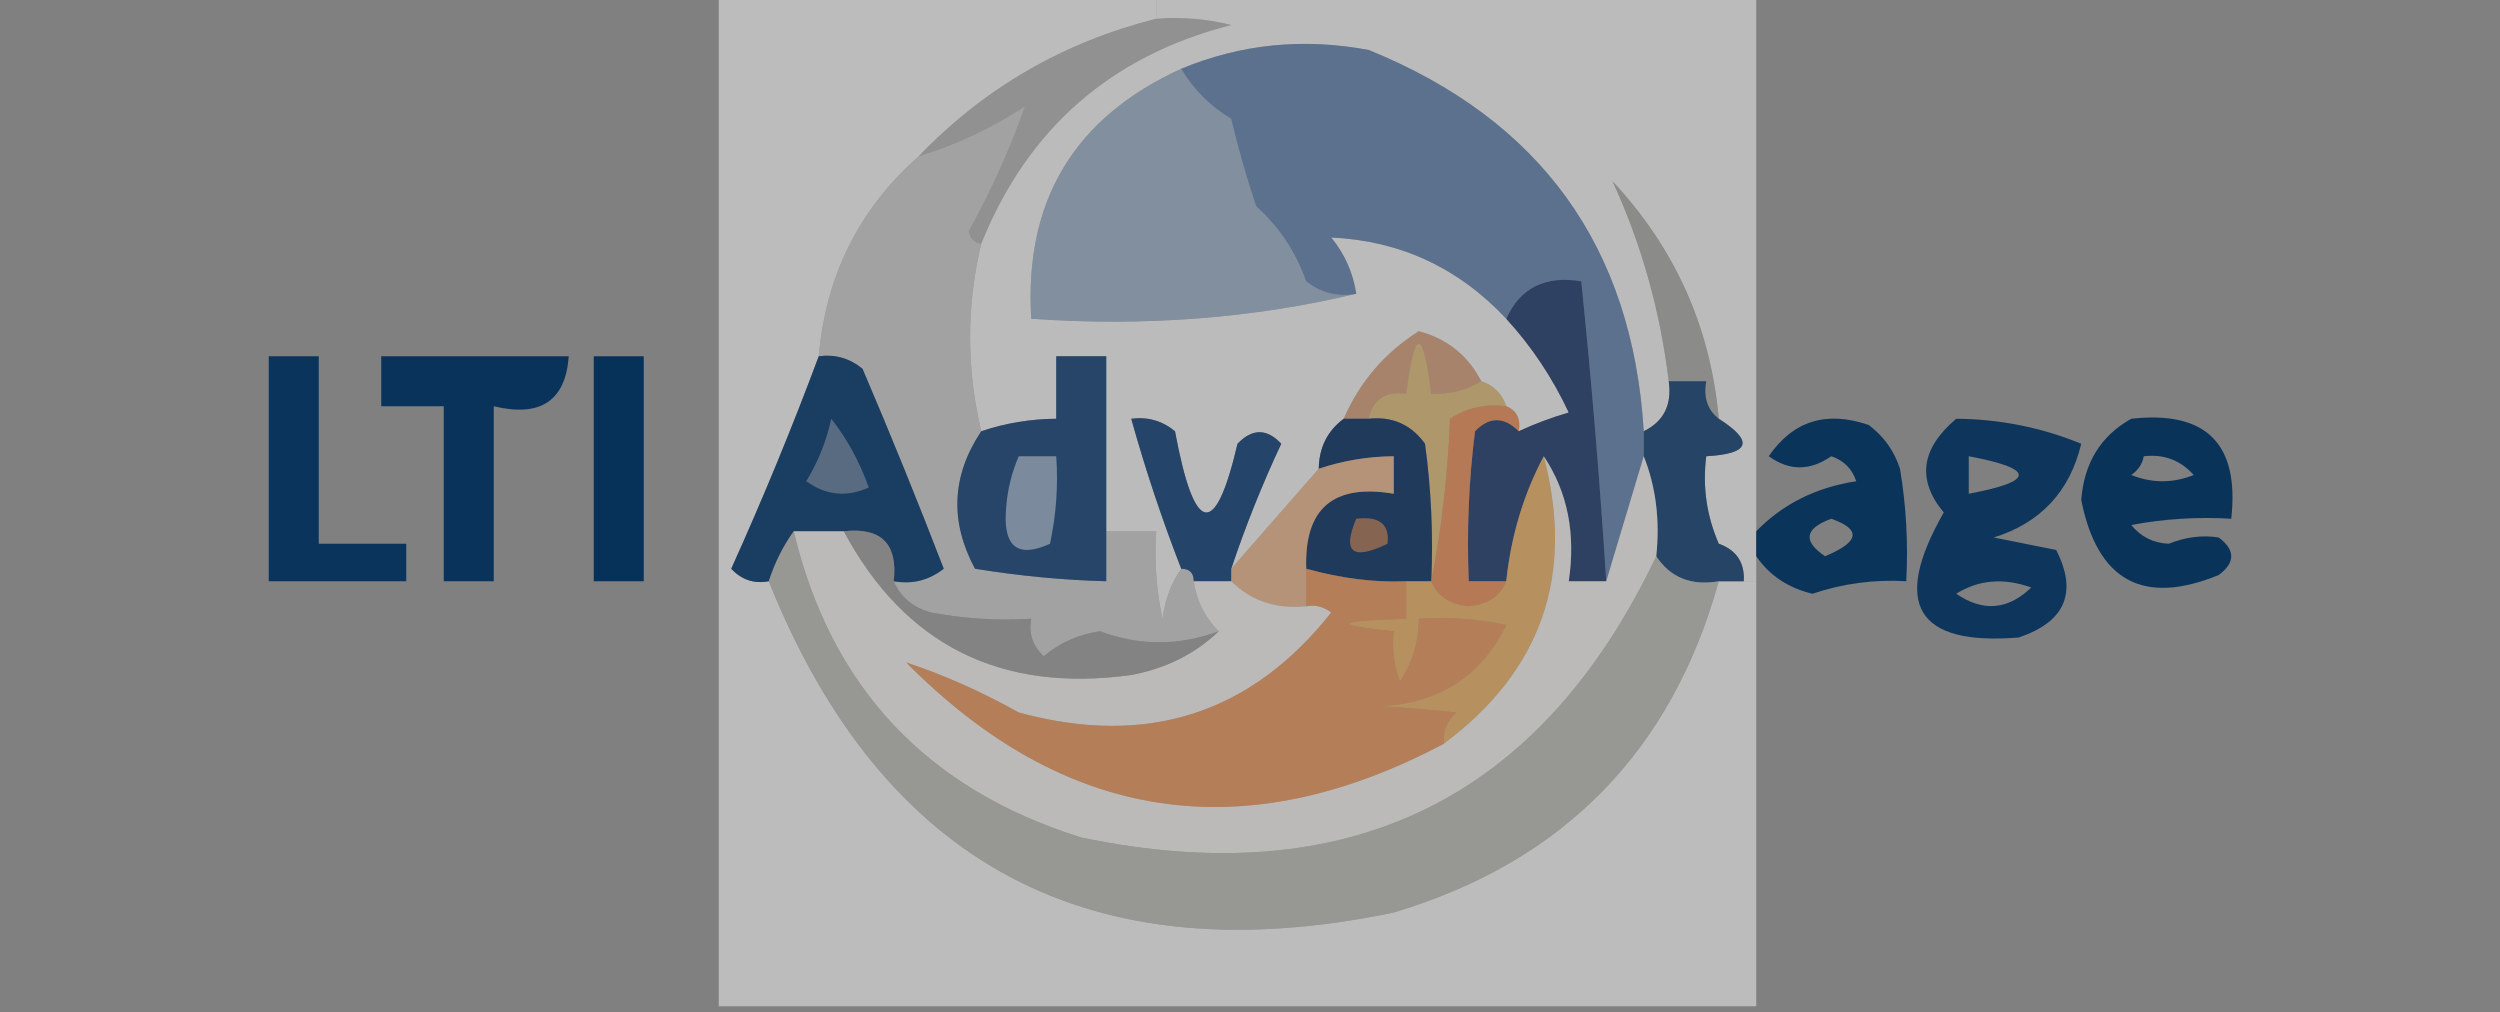
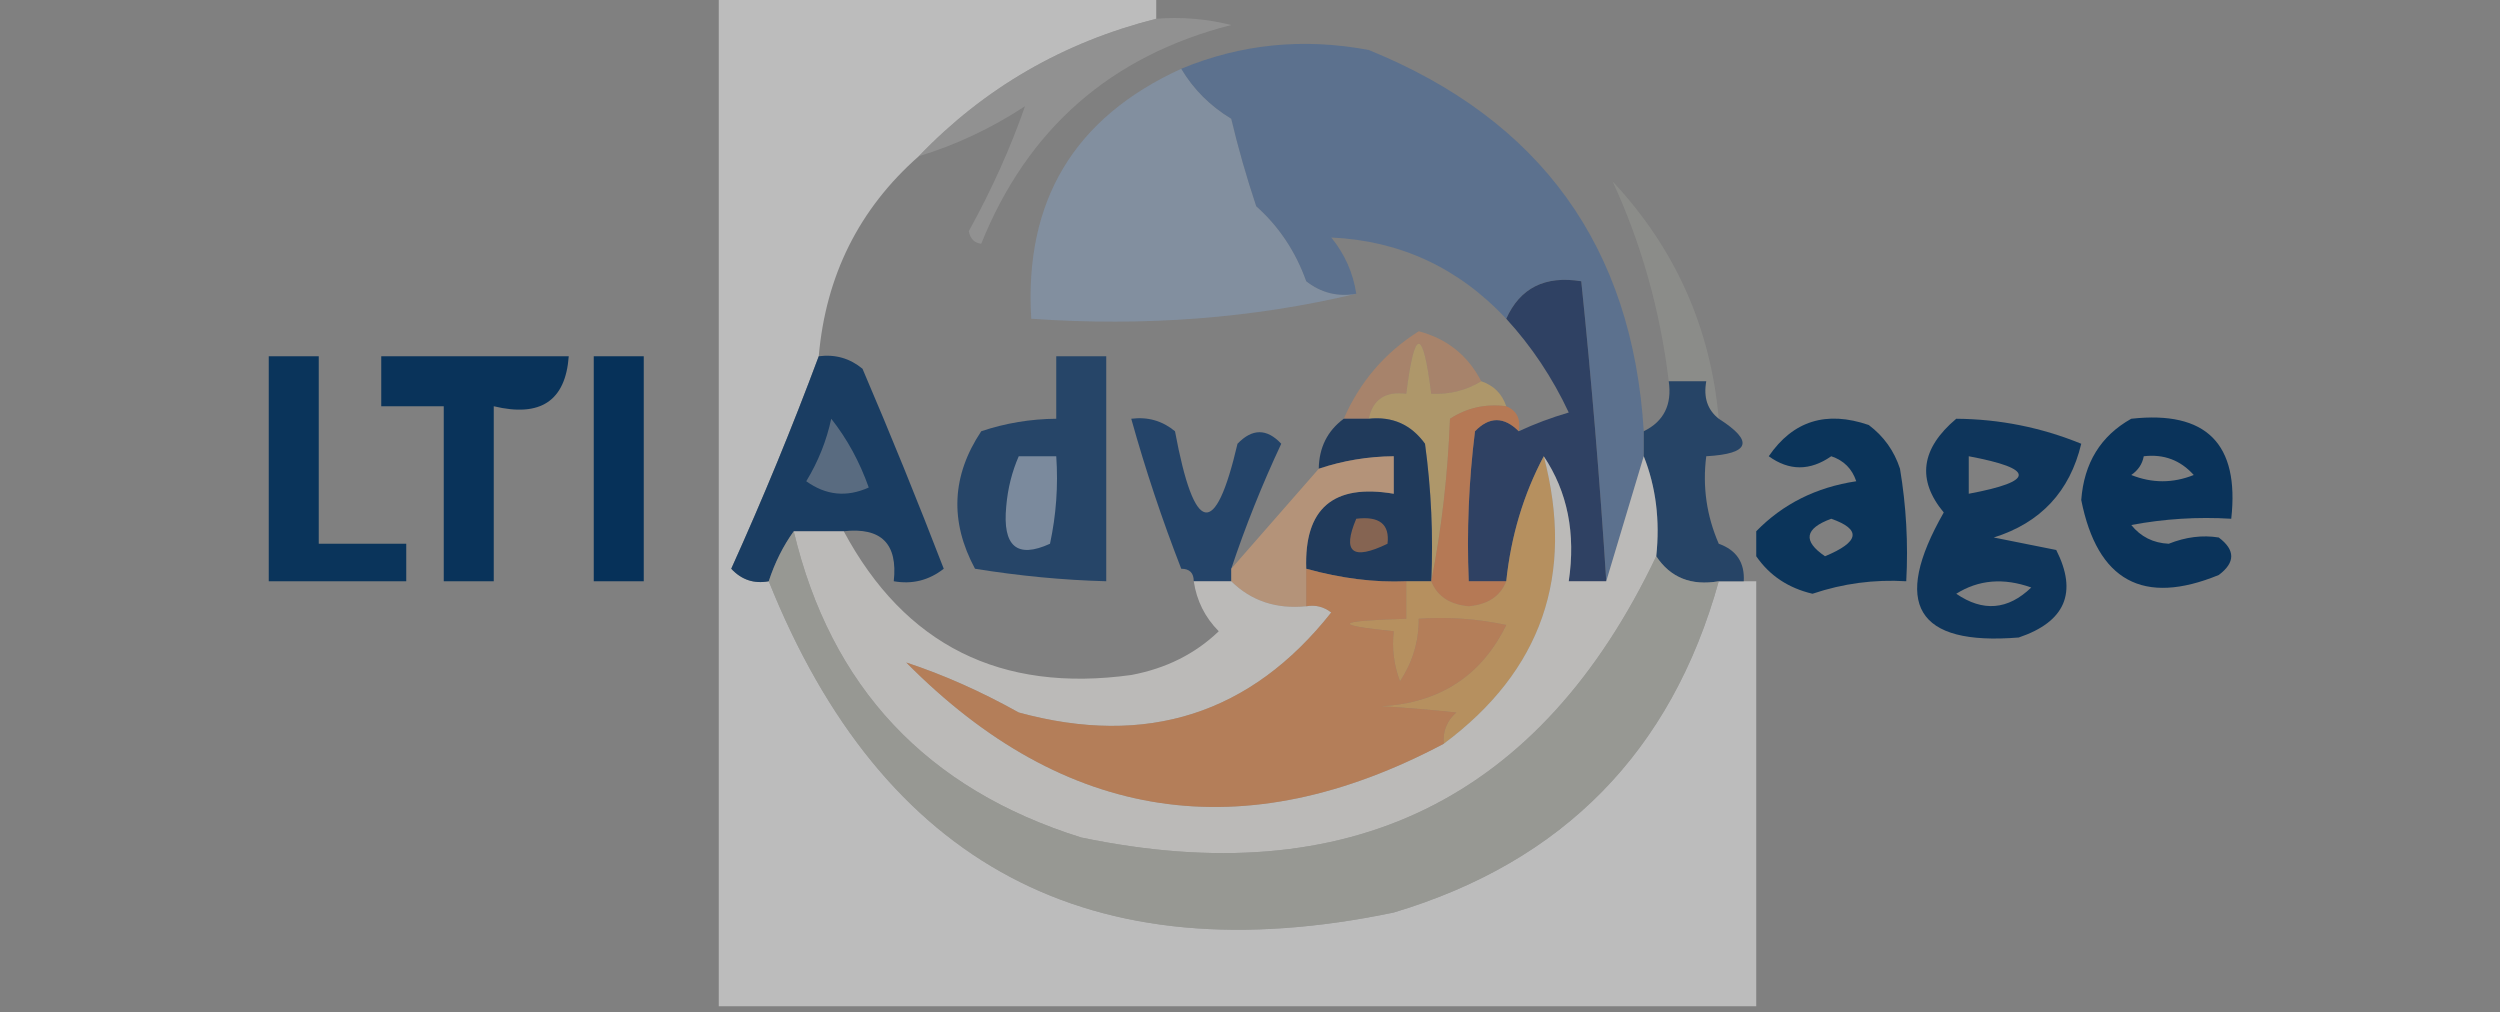
<svg xmlns="http://www.w3.org/2000/svg" version="1.1" width="200px" height="81px" style="shape-rendering:geometricPrecision; text-rendering:geometricPrecision; image-rendering:optimizeQuality; fill-rule:evenodd; clip-rule:evenodd">
  <rect width="100%" height="100%" fill="#808080" stroke="none" />
  <g>
    <path style="opacity:0.478" fill="#fdfdfd" d="M 57.5,-0.5 C 69.167,-0.5 80.833,-0.5 92.5,-0.5C 92.5,0.167 92.5,0.833 92.5,1.5C 85.06,3.382 78.727,7.049 73.5,12.5C 68.731,16.704 66.065,22.037 65.5,28.5C 63.37,34.218 61.036,39.885 58.5,45.5C 59.325,46.386 60.325,46.719 61.5,46.5C 70.609,69.225 87.276,78.058 111.5,73C 125.058,68.942 133.725,60.108 137.5,46.5C 138.167,46.5 138.833,46.5 139.5,46.5C 139.833,46.5 140.167,46.5 140.5,46.5C 140.5,57.833 140.5,69.167 140.5,80.5C 112.833,80.5 85.167,80.5 57.5,80.5C 57.5,53.5 57.5,26.5 57.5,-0.5 Z" />
  </g>
  <g>
    <path style="opacity:0.502" fill="#a1a1a1" d="M 92.5,1.5 C 94.527,1.338 96.527,1.505 98.5,2C 88.868,4.467 82.201,10.3 78.5,19.5C 77.957,19.44 77.624,19.107 77.5,18.5C 79.336,15.173 80.836,11.839 82,8.5C 79.299,10.269 76.466,11.602 73.5,12.5C 78.727,7.049 85.06,3.382 92.5,1.5 Z" />
  </g>
  <g>
-     <path style="opacity:0.502" fill="#f6f6f6" d="M 92.5,-0.5 C 108.5,-0.5 124.5,-0.5 140.5,-0.5C 140.5,13.833 140.5,28.167 140.5,42.5C 140.5,43.167 140.5,43.833 140.5,44.5C 140.5,45.167 140.5,45.833 140.5,46.5C 140.167,46.5 139.833,46.5 139.5,46.5C 139.585,45.005 138.919,44.005 137.5,43.5C 136.526,41.257 136.192,38.924 136.5,36.5C 140.005,36.306 140.338,35.306 137.5,33.5C 136.848,26.196 134.015,19.863 129,14.5C 131.31,19.496 132.81,24.83 133.5,30.5C 133.771,32.38 133.104,33.713 131.5,34.5C 130.595,19.753 123.261,9.586 109.5,4C 104.28,3.017 99.28,3.517 94.5,5.5C 85.925,9.411 81.925,16.078 82.5,25.5C 91.564,26.136 100.231,25.47 108.5,23.5C 108.249,21.83 107.582,20.33 106.5,19C 112.011,19.254 116.678,21.421 120.5,25.5C 122.528,27.713 124.195,30.213 125.5,33C 124.099,33.41 122.766,33.91 121.5,34.5C 121.672,33.508 121.338,32.842 120.5,32.5C 120.167,31.5 119.5,30.833 118.5,30.5C 117.428,28.429 115.761,27.095 113.5,26.5C 110.787,28.213 108.787,30.547 107.5,33.5C 106.194,34.467 105.527,35.801 105.5,37.5C 103.167,40.167 100.833,42.833 98.5,45.5C 99.631,42.111 100.964,38.778 102.5,35.5C 101.349,34.269 100.183,34.269 99,35.5C 97.215,43.153 95.548,42.82 94,34.5C 92.989,33.663 91.822,33.33 90.5,33.5C 91.632,37.562 92.965,41.562 94.5,45.5C 93.71,46.608 93.21,47.942 93,49.5C 92.503,47.19 92.337,44.857 92.5,42.5C 91.167,42.5 89.833,42.5 88.5,42.5C 88.5,37.833 88.5,33.167 88.5,28.5C 87.167,28.5 85.833,28.5 84.5,28.5C 84.5,30.167 84.5,31.833 84.5,33.5C 82.435,33.517 80.435,33.85 78.5,34.5C 77.31,29.477 77.31,24.477 78.5,19.5C 82.201,10.3 88.868,4.467 98.5,2C 96.527,1.505 94.527,1.338 92.5,1.5C 92.5,0.833 92.5,0.167 92.5,-0.5 Z" />
-   </g>
+     </g>
  <g>
    <path style="opacity:0.502" fill="#849dbe" d="M 94.5,5.5 C 95.479,7.145 96.812,8.479 98.5,9.5C 99.06,11.854 99.727,14.187 100.5,16.5C 102.316,18.118 103.649,20.118 104.5,22.5C 105.689,23.429 107.022,23.762 108.5,23.5C 100.231,25.47 91.564,26.136 82.5,25.5C 81.925,16.078 85.925,9.411 94.5,5.5 Z" />
  </g>
  <g>
    <path style="opacity:0.502" fill="#38629b" d="M 131.5,34.5 C 131.5,35.167 131.5,35.833 131.5,36.5C 130.5,39.833 129.5,43.167 128.5,46.5C 127.982,38.368 127.315,30.368 126.5,22.5C 123.607,22.031 121.607,23.031 120.5,25.5C 116.678,21.421 112.011,19.254 106.5,19C 107.582,20.33 108.249,21.83 108.5,23.5C 107.022,23.762 105.689,23.429 104.5,22.5C 103.649,20.118 102.316,18.118 100.5,16.5C 99.727,14.187 99.06,11.854 98.5,9.5C 96.812,8.479 95.479,7.145 94.5,5.5C 99.28,3.517 104.28,3.017 109.5,4C 123.261,9.586 130.595,19.753 131.5,34.5 Z" />
  </g>
  <g>
-     <path style="opacity:0.502" fill="#c4c4c5" d="M 78.5,19.5 C 77.31,24.477 77.31,29.477 78.5,34.5C 76.132,38.052 75.965,41.719 78,45.5C 81.568,46.076 85.068,46.41 88.5,46.5C 88.5,45.167 88.5,43.833 88.5,42.5C 89.833,42.5 91.167,42.5 92.5,42.5C 92.337,44.857 92.503,47.19 93,49.5C 93.21,47.942 93.71,46.608 94.5,45.5C 95.167,45.5 95.5,45.833 95.5,46.5C 95.733,48.062 96.4,49.395 97.5,50.5C 94.323,51.676 91.156,51.676 88,50.5C 86.284,50.748 84.784,51.415 83.5,52.5C 82.614,51.675 82.281,50.675 82.5,49.5C 79.813,49.664 77.146,49.497 74.5,49C 73.058,48.623 72.058,47.79 71.5,46.5C 72.978,46.762 74.311,46.429 75.5,45.5C 73.431,40.127 71.264,34.793 69,29.5C 67.989,28.663 66.822,28.33 65.5,28.5C 66.065,22.037 68.731,16.704 73.5,12.5C 76.466,11.602 79.299,10.269 82,8.5C 80.836,11.839 79.336,15.173 77.5,18.5C 77.624,19.107 77.957,19.44 78.5,19.5 Z" />
-   </g>
+     </g>
  <g>
    <path style="opacity:0.502" fill="#969791" d="M 137.5,33.5 C 136.596,32.791 136.263,31.791 136.5,30.5C 135.5,30.5 134.5,30.5 133.5,30.5C 132.81,24.83 131.31,19.496 129,14.5C 134.015,19.863 136.848,26.196 137.5,33.5 Z" />
  </g>
  <g>
    <path style="opacity:0.964" fill="#063159" d="M 21.5,28.5 C 22.833,28.5 24.167,28.5 25.5,28.5C 25.5,33.5 25.5,38.5 25.5,43.5C 27.833,43.5 30.167,43.5 32.5,43.5C 32.5,44.5 32.5,45.5 32.5,46.5C 28.833,46.5 25.167,46.5 21.5,46.5C 21.5,40.5 21.5,34.5 21.5,28.5 Z" />
  </g>
  <g>
    <path style="opacity:0.968" fill="#063159" d="M 30.5,28.5 C 35.5,28.5 40.5,28.5 45.5,28.5C 45.241,32.068 43.241,33.401 39.5,32.5C 39.5,37.167 39.5,41.833 39.5,46.5C 38.167,46.5 36.833,46.5 35.5,46.5C 35.5,41.833 35.5,37.167 35.5,32.5C 33.833,32.5 32.167,32.5 30.5,32.5C 30.5,31.167 30.5,29.833 30.5,28.5 Z" />
  </g>
  <g>
    <path style="opacity:1" fill="#063159" d="M 47.5,28.5 C 48.833,28.5 50.167,28.5 51.5,28.5C 51.5,34.5 51.5,40.5 51.5,46.5C 50.167,46.5 48.833,46.5 47.5,46.5C 47.5,40.5 47.5,34.5 47.5,28.5 Z" />
  </g>
  <g>
    <path style="opacity:0.998" fill="#1a3d62" d="M 65.5,28.5 C 66.822,28.33 67.989,28.663 69,29.5C 71.264,34.793 73.431,40.127 75.5,45.5C 74.311,46.429 72.978,46.762 71.5,46.5C 71.833,43.5 70.5,42.167 67.5,42.5C 66.167,42.5 64.833,42.5 63.5,42.5C 62.655,43.672 61.989,45.005 61.5,46.5C 60.325,46.719 59.325,46.386 58.5,45.5C 61.036,39.885 63.37,34.218 65.5,28.5 Z" />
  </g>
  <g>
    <path style="opacity:0.502" fill="#ce8656" d="M 118.5,30.5 C 117.292,31.234 115.959,31.567 114.5,31.5C 113.833,26.167 113.167,26.167 112.5,31.5C 110.821,31.285 109.821,31.952 109.5,33.5C 108.833,33.5 108.167,33.5 107.5,33.5C 108.787,30.547 110.787,28.213 113.5,26.5C 115.761,27.095 117.428,28.429 118.5,30.5 Z" />
  </g>
  <g>
    <path style="opacity:0.999" fill="#264466" d="M 133.5,30.5 C 134.5,30.5 135.5,30.5 136.5,30.5C 136.263,31.791 136.596,32.791 137.5,33.5C 140.338,35.306 140.005,36.306 136.5,36.5C 136.192,38.924 136.526,41.257 137.5,43.5C 138.919,44.005 139.585,45.005 139.5,46.5C 138.833,46.5 138.167,46.5 137.5,46.5C 135.302,46.88 133.635,46.213 132.5,44.5C 132.806,41.615 132.473,38.948 131.5,36.5C 131.5,35.833 131.5,35.167 131.5,34.5C 133.104,33.713 133.771,32.38 133.5,30.5 Z" />
  </g>
  <g>
    <path style="opacity:0.502" fill="#dcae54" d="M 118.5,30.5 C 119.5,30.833 120.167,31.5 120.5,32.5C 118.856,32.286 117.356,32.62 116,33.5C 115.825,38.02 115.325,42.353 114.5,46.5C 114.665,42.818 114.499,39.152 114,35.5C 112.89,33.963 111.39,33.297 109.5,33.5C 109.821,31.952 110.821,31.285 112.5,31.5C 113.167,26.167 113.833,26.167 114.5,31.5C 115.959,31.567 117.292,31.234 118.5,30.5 Z" />
  </g>
  <g>
    <path style="opacity:0.999" fill="#264568" d="M 88.5,42.5 C 88.5,43.833 88.5,45.167 88.5,46.5C 85.068,46.41 81.568,46.076 78,45.5C 75.965,41.719 76.132,38.052 78.5,34.5C 80.435,33.85 82.435,33.517 84.5,33.5C 84.5,31.833 84.5,30.167 84.5,28.5C 85.833,28.5 87.167,28.5 88.5,28.5C 88.5,33.167 88.5,37.833 88.5,42.5 Z" />
  </g>
  <g>
    <path style="opacity:1" fill="#244469" d="M 98.5,45.5 C 98.5,45.833 98.5,46.167 98.5,46.5C 97.5,46.5 96.5,46.5 95.5,46.5C 95.5,45.833 95.167,45.5 94.5,45.5C 92.965,41.562 91.632,37.562 90.5,33.5C 91.822,33.33 92.989,33.663 94,34.5C 95.548,42.82 97.215,43.153 99,35.5C 100.183,34.269 101.349,34.269 102.5,35.5C 100.964,38.778 99.631,42.111 98.5,45.5 Z" />
  </g>
  <g>
    <path style="opacity:0.999" fill="#203a5b" d="M 107.5,33.5 C 108.167,33.5 108.833,33.5 109.5,33.5C 111.39,33.297 112.89,33.963 114,35.5C 114.499,39.152 114.665,42.818 114.5,46.5C 113.833,46.5 113.167,46.5 112.5,46.5C 109.975,46.61 107.308,46.277 104.5,45.5C 104.327,40.677 106.661,38.677 111.5,39.5C 111.5,38.5 111.5,37.5 111.5,36.5C 109.435,36.517 107.435,36.85 105.5,37.5C 105.527,35.801 106.194,34.467 107.5,33.5 Z" />
  </g>
  <g>
    <path style="opacity:0.998" fill="#2f4163" d="M 128.5,46.5 C 127.5,46.5 126.5,46.5 125.5,46.5C 126.069,42.671 125.402,39.337 123.5,36.5C 121.881,39.548 120.881,42.881 120.5,46.5C 119.5,46.5 118.5,46.5 117.5,46.5C 117.334,42.486 117.501,38.486 118,34.5C 119.145,33.316 120.312,33.316 121.5,34.5C 122.766,33.91 124.099,33.41 125.5,33C 124.195,30.213 122.528,27.713 120.5,25.5C 121.607,23.031 123.607,22.031 126.5,22.5C 127.315,30.368 127.982,38.368 128.5,46.5 Z" />
  </g>
  <g>
    <path style="opacity:0.958" fill="#073159" d="M 140.5,44.5 C 140.5,43.833 140.5,43.167 140.5,42.5C 142.631,40.315 145.297,38.982 148.5,38.5C 148.167,37.5 147.5,36.833 146.5,36.5C 144.802,37.681 143.135,37.681 141.5,36.5C 143.441,33.666 146.107,32.833 149.5,34C 150.701,34.903 151.535,36.069 152,37.5C 152.498,40.482 152.665,43.482 152.5,46.5C 149.934,46.344 147.434,46.678 145,47.5C 143.06,47.043 141.56,46.043 140.5,44.5 Z M 146.5,41.5 C 148.934,42.354 148.767,43.354 146,44.5C 144.205,43.281 144.372,42.281 146.5,41.5 Z" />
  </g>
  <g>
    <path style="opacity:0.934" fill="#073159" d="M 156.5,33.5 C 159.96,33.525 163.294,34.192 166.5,35.5C 165.586,39.323 163.252,41.823 159.5,43C 161.167,43.333 162.833,43.667 164.5,44C 166.223,47.408 165.223,49.741 161.5,51C 153.307,51.669 151.307,48.336 155.5,41C 153.333,38.389 153.666,35.889 156.5,33.5 Z M 157.5,36.5 C 162.833,37.5 162.833,38.5 157.5,39.5C 157.5,38.5 157.5,37.5 157.5,36.5 Z M 156.5,47.5 C 158.288,46.377 160.288,46.211 162.5,47C 160.635,48.8 158.635,48.966 156.5,47.5 Z" />
  </g>
  <g>
    <path style="opacity:0.972" fill="#073159" d="M 170.5,33.5 C 176.5,32.833 179.167,35.5 178.5,41.5C 175.813,41.336 173.146,41.503 170.5,42C 171.263,42.944 172.263,43.444 173.5,43.5C 174.864,42.957 176.197,42.79 177.5,43C 178.833,44 178.833,45 177.5,46C 171.457,48.477 167.79,46.477 166.5,40C 166.722,37.038 168.056,34.871 170.5,33.5 Z M 171.5,36.5 C 173.103,36.312 174.437,36.812 175.5,38C 173.833,38.667 172.167,38.667 170.5,38C 171.056,37.617 171.389,37.117 171.5,36.5 Z" />
  </g>
  <g>
    <path style="opacity:0.502" fill="#cfd0d1" d="M 81.5,36.5 C 82.5,36.5 83.5,36.5 84.5,36.5C 84.663,38.857 84.497,41.19 84,43.5C 81.355,44.708 80.188,43.708 80.5,40.5C 80.623,39.075 80.957,37.742 81.5,36.5 Z" />
  </g>
  <g>
    <path style="opacity:0.502" fill="#97999e" d="M 66.5,33.5 C 67.771,35.109 68.771,36.942 69.5,39C 67.741,39.797 66.075,39.631 64.5,38.5C 65.457,36.925 66.123,35.258 66.5,33.5 Z" />
  </g>
  <g>
    <path style="opacity:0.502" fill="#e7a673" d="M 104.5,45.5 C 104.5,46.5 104.5,47.5 104.5,48.5C 102.102,48.741 100.102,48.074 98.5,46.5C 98.5,46.167 98.5,45.833 98.5,45.5C 100.833,42.833 103.167,40.167 105.5,37.5C 107.435,36.85 109.435,36.517 111.5,36.5C 111.5,37.5 111.5,38.5 111.5,39.5C 106.661,38.677 104.327,40.677 104.5,45.5 Z" />
  </g>
  <g>
    <path style="opacity:0.533" fill="#de894b" d="M 108.5,41.5 C 110.355,41.272 111.188,41.939 111,43.5C 108.192,44.86 107.359,44.193 108.5,41.5 Z" />
  </g>
  <g>
    <path style="opacity:0.502" fill="#ea732a" d="M 120.5,32.5 C 121.338,32.842 121.672,33.508 121.5,34.5C 120.312,33.316 119.145,33.316 118,34.5C 117.501,38.486 117.334,42.486 117.5,46.5C 118.5,46.5 119.5,46.5 120.5,46.5C 120.03,47.694 119.03,48.36 117.5,48.5C 115.97,48.36 114.97,47.694 114.5,46.5C 115.325,42.353 115.825,38.02 116,33.5C 117.356,32.62 118.856,32.286 120.5,32.5 Z" />
  </g>
  <g>
    <path style="opacity:0.502" fill="#eba03f" d="M 123.5,36.5 C 125.996,46.013 123.329,53.68 115.5,59.5C 115.414,58.504 115.748,57.671 116.5,57C 114.239,56.761 112.239,56.594 110.5,56.5C 115.169,56.24 118.502,54.073 120.5,50C 118.19,49.503 115.857,49.337 113.5,49.5C 113.509,51.308 113.009,52.975 112,54.5C 111.51,53.207 111.343,51.873 111.5,50.5C 106.5,49.997 106.833,49.664 112.5,49.5C 112.5,48.5 112.5,47.5 112.5,46.5C 113.167,46.5 113.833,46.5 114.5,46.5C 114.97,47.694 115.97,48.36 117.5,48.5C 119.03,48.36 120.03,47.694 120.5,46.5C 120.881,42.881 121.881,39.548 123.5,36.5 Z" />
  </g>
  <g>
    <path style="opacity:0.502" fill="#f6f4ef" d="M 123.5,36.5 C 125.402,39.337 126.069,42.671 125.5,46.5C 126.5,46.5 127.5,46.5 128.5,46.5C 129.5,43.167 130.5,39.833 131.5,36.5C 132.473,38.948 132.806,41.615 132.5,44.5C 123.237,63.964 107.904,71.464 86.5,67C 74.128,63.131 66.461,54.964 63.5,42.5C 64.833,42.5 66.167,42.5 67.5,42.5C 72.384,51.609 80.051,55.442 90.5,54C 93.281,53.478 95.615,52.312 97.5,50.5C 96.4,49.395 95.733,48.062 95.5,46.5C 96.5,46.5 97.5,46.5 98.5,46.5C 100.102,48.074 102.102,48.741 104.5,48.5C 105.239,48.369 105.906,48.536 106.5,49C 100.075,57.126 91.742,59.792 81.5,57C 78.475,55.312 75.475,53.979 72.5,53C 85.174,65.803 99.508,67.969 115.5,59.5C 123.329,53.68 125.996,46.013 123.5,36.5 Z" />
  </g>
  <g>
-     <path style="opacity:0.502" fill="#868688" d="M 67.5,42.5 C 70.5,42.167 71.833,43.5 71.5,46.5C 72.058,47.79 73.058,48.623 74.5,49C 77.146,49.497 79.813,49.664 82.5,49.5C 82.281,50.675 82.614,51.675 83.5,52.5C 84.784,51.415 86.284,50.748 88,50.5C 91.156,51.676 94.323,51.676 97.5,50.5C 95.615,52.312 93.281,53.478 90.5,54C 80.051,55.442 72.384,51.609 67.5,42.5 Z" />
-   </g>
+     </g>
  <g>
    <path style="opacity:0.502" fill="#aeb0a5" d="M 63.5,42.5 C 66.461,54.964 74.128,63.131 86.5,67C 107.904,71.464 123.237,63.964 132.5,44.5C 133.635,46.213 135.302,46.88 137.5,46.5C 133.725,60.108 125.058,68.942 111.5,73C 87.276,78.058 70.609,69.225 61.5,46.5C 61.989,45.005 62.655,43.672 63.5,42.5 Z" />
  </g>
  <g>
    <path style="opacity:0.502" fill="#e87c32" d="M 104.5,45.5 C 107.308,46.277 109.975,46.61 112.5,46.5C 112.5,47.5 112.5,48.5 112.5,49.5C 106.833,49.664 106.5,49.997 111.5,50.5C 111.343,51.873 111.51,53.207 112,54.5C 113.009,52.975 113.509,51.308 113.5,49.5C 115.857,49.337 118.19,49.503 120.5,50C 118.502,54.073 115.169,56.24 110.5,56.5C 112.239,56.594 114.239,56.761 116.5,57C 115.748,57.671 115.414,58.504 115.5,59.5C 99.508,67.969 85.174,65.803 72.5,53C 75.475,53.979 78.475,55.312 81.5,57C 91.742,59.792 100.075,57.126 106.5,49C 105.906,48.536 105.239,48.369 104.5,48.5C 104.5,47.5 104.5,46.5 104.5,45.5 Z" />
  </g>
</svg>